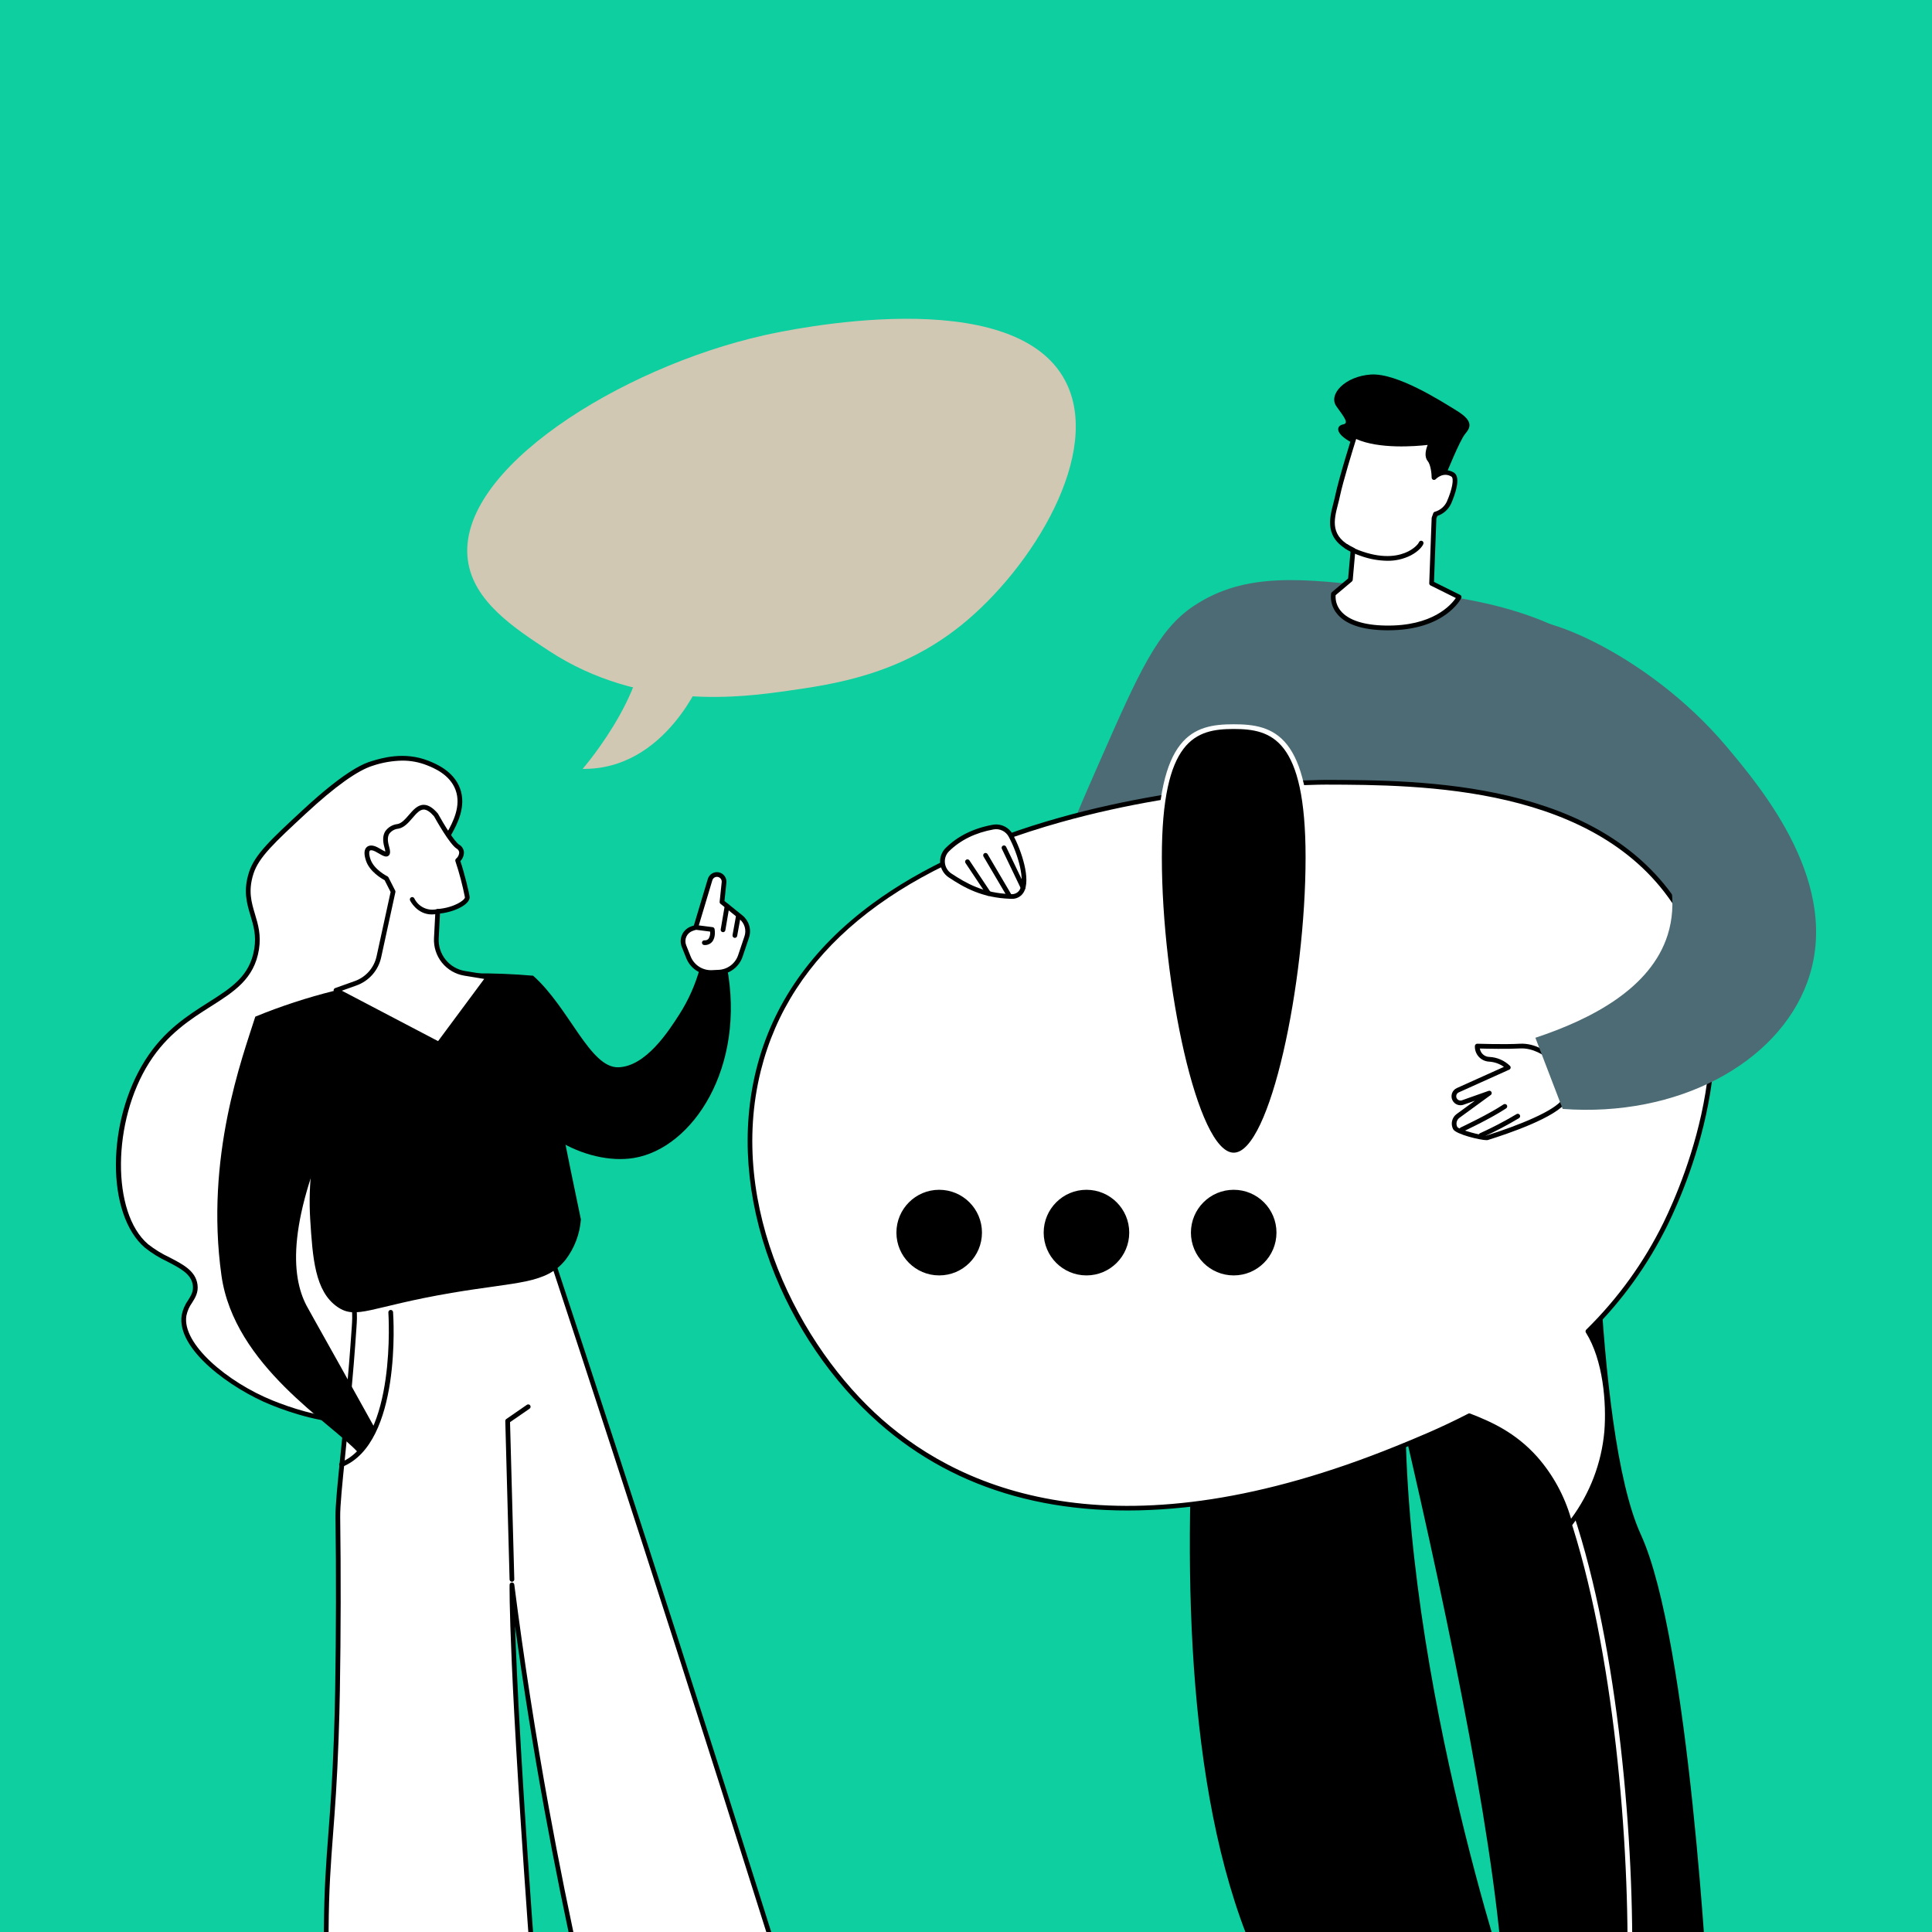
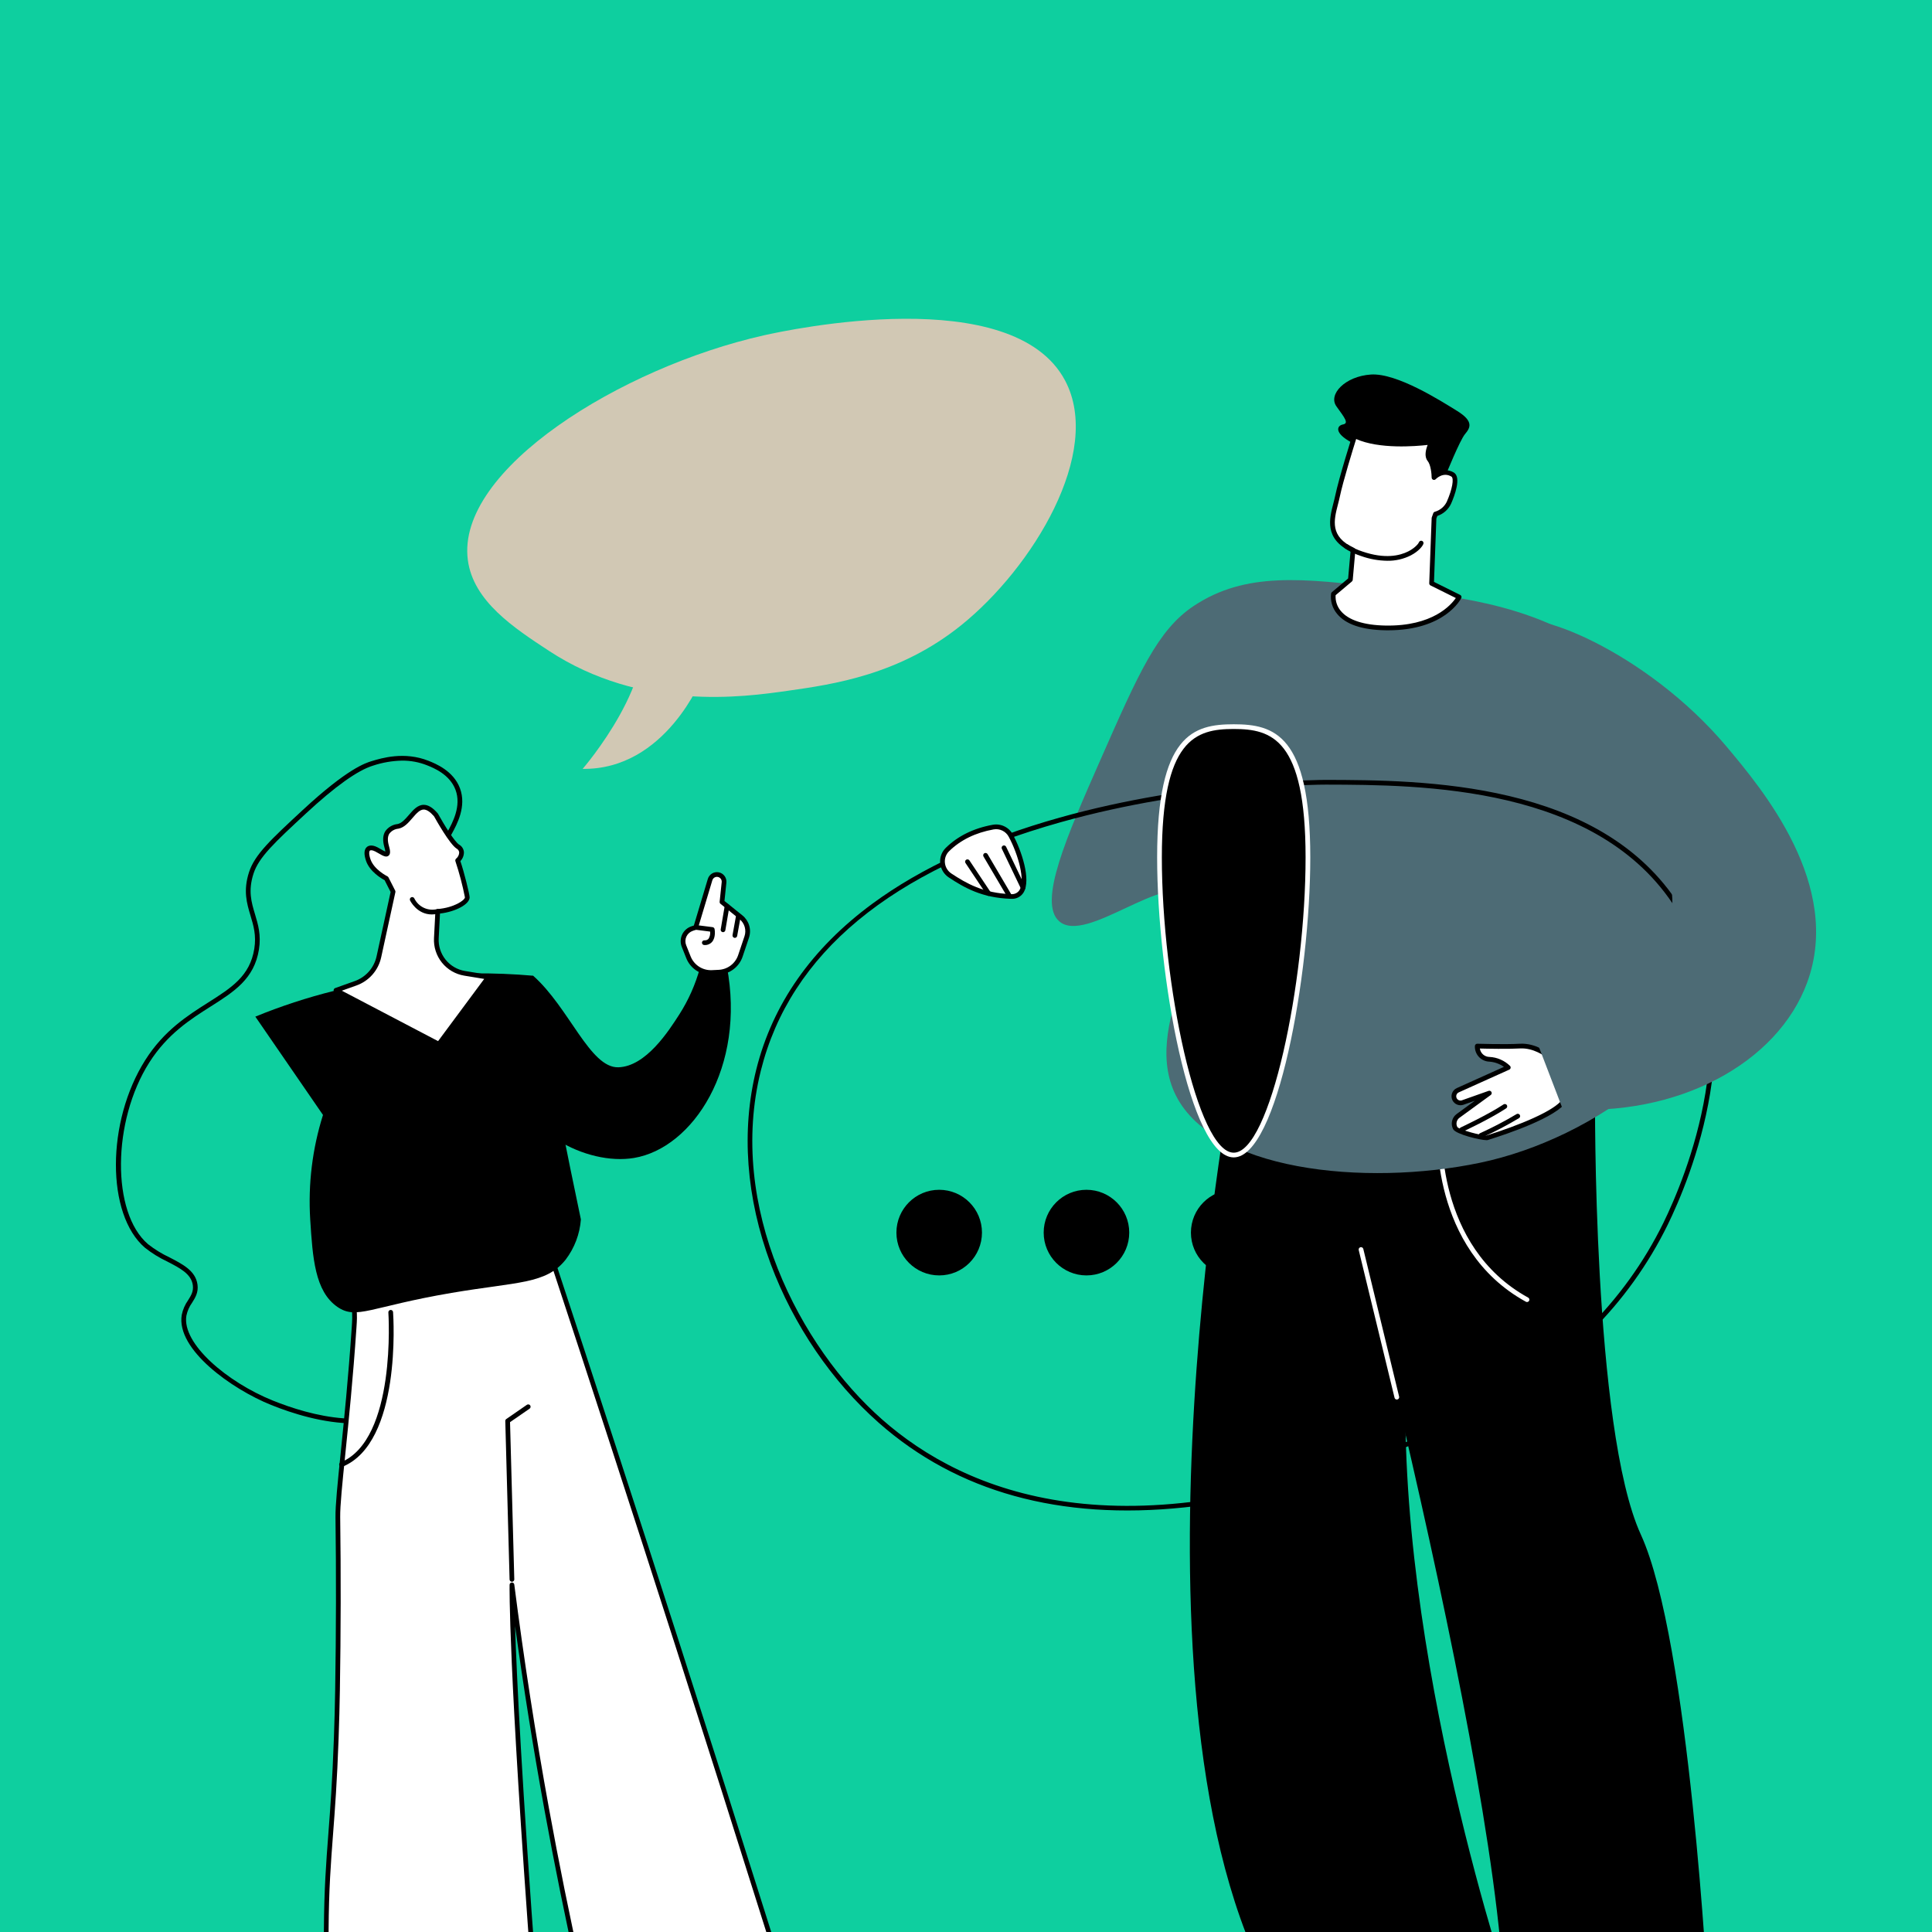
<svg xmlns="http://www.w3.org/2000/svg" width="600" height="600" viewBox="0 0 600 600" fill="none">
  <rect x="0" y="0" width="600" height="600" fill="#333333" stroke="none" />
  <g clip-path="url(#clip0_6300_14229)">
    <rect width="600" height="600" fill="#0ECF9F" />
    <g clip-path="url(#clip1_6300_14229)">
      <path d="M244.603 214.536C230.864 216.486 199.212 220.976 170.428 202.092C159.588 194.98 146.992 186.716 145.294 173.945C141.558 145.861 192.925 114.087 237.233 104.139C244.954 102.405 314.563 87.48 330.797 118.222C342.577 140.529 320.676 176.319 298.538 194.147C279.339 209.608 258.762 212.528 244.603 214.536Z" fill="#D1C8B4" />
      <path d="M218.043 210.414C218.043 210.414 206.807 239.109 180.945 238.782C180.945 238.782 205.82 210.135 198.594 190.922L218.043 210.414Z" fill="#D1C8B4" />
      <path d="M382.453 336.562C382.453 336.562 344.905 536.004 397.743 622.728L469.484 620.18C469.484 620.18 432.89 513.148 436.723 424.09C440.555 335.032 436.627 419.856 436.627 419.856L444.051 343.858L382.453 336.562Z" fill="black" />
      <path d="M406.375 324.859C406.375 324.859 464.126 538.067 467.089 619.824H530.441C530.441 619.824 524.654 509.457 509.585 476.591C494.515 443.726 495.358 340.102 495.358 340.102L406.375 324.859Z" fill="black" />
-       <path d="M506.075 614.842H506.058C505.864 614.837 505.679 614.756 505.545 614.616C505.411 614.475 505.338 614.287 505.343 614.093C506.291 572.451 501.065 511.92 487.251 470.561C473.167 428.391 468.144 351.095 468.095 350.319C468.089 350.223 468.102 350.127 468.133 350.036C468.164 349.944 468.212 349.86 468.276 349.788C468.339 349.716 468.416 349.657 468.503 349.614C468.589 349.572 468.683 349.547 468.779 349.541C468.875 349.534 468.971 349.547 469.062 349.578C469.153 349.61 469.237 349.658 469.309 349.722C469.382 349.786 469.44 349.863 469.483 349.95C469.525 350.036 469.55 350.13 469.556 350.226C469.605 351.001 474.615 428.109 488.639 470.096C502.509 511.623 507.757 572.357 506.806 614.126C506.801 614.317 506.722 614.499 506.586 614.633C506.449 614.767 506.266 614.842 506.075 614.842Z" fill="white" />
      <path d="M474.229 404.356C474.106 404.356 473.985 404.324 473.877 404.265C444.007 387.841 446.37 350.594 446.398 350.219C446.414 350.026 446.505 349.848 446.651 349.723C446.798 349.597 446.988 349.535 447.18 349.549C447.373 349.563 447.551 349.652 447.678 349.798C447.805 349.943 447.869 350.133 447.857 350.325C447.831 350.691 445.545 387.016 474.582 402.982C474.724 403.06 474.836 403.184 474.901 403.333C474.965 403.482 474.978 403.648 474.938 403.806C474.898 403.963 474.806 404.103 474.677 404.202C474.549 404.302 474.391 404.356 474.229 404.356Z" fill="white" />
      <path d="M328.942 286.114C322.248 280.276 331.26 259.805 341.813 235.834C353.612 209.029 359.512 195.627 370.734 188.175C386.827 177.488 404.597 179.584 429.856 182.564C455.81 185.625 478.435 188.294 500.24 204.938C506.501 209.717 544.554 239.99 540.708 283.053C536.932 325.34 494.47 353.813 459.671 361.098C423.998 368.567 375.651 363.748 364.656 339.101C354.444 316.21 380.562 286.052 370.734 277.952C361.769 270.565 337.301 293.404 328.942 286.114Z" fill="#4D6B75" />
      <path d="M449.075 147.356C449.075 147.356 453.361 136.733 454.97 134.814C456.578 132.894 457.794 130.894 452.589 127.662C447.383 124.429 433.773 115.779 425.744 116.313C417.716 116.846 412.372 122.509 415.049 126.209C417.726 129.909 418.945 131.462 417.053 131.823C415.162 132.184 414.229 134.48 419.803 137.45C425.378 140.421 444.96 153.582 449.075 147.356Z" fill="black" />
      <path d="M444.588 181.156L445.341 160.908C445.617 160.137 445.798 159.632 445.798 159.632C446.701 159.38 447.54 158.938 448.259 158.336C448.978 157.733 449.56 156.984 449.967 156.139C451.196 153.346 452.851 148.398 451.102 147.358C447.993 145.511 445.341 148.304 445.341 148.304C445.341 148.304 445.321 144.383 443.931 142.687C442.541 140.991 444.588 137.279 444.588 137.279C444.588 137.279 428.982 139.56 420.72 135.305C420.72 135.305 416.597 148.247 415.354 154.172C414.219 159.587 410.771 166.463 420.193 170.827L419.372 180.011L414.095 184.461C414.095 184.461 412.175 194.673 430.212 194.997C448.25 195.321 453.15 185.41 453.15 185.41L444.588 181.156Z" fill="white" />
      <path d="M431.088 195.743C430.796 195.743 430.502 195.74 430.203 195.735C422.925 195.604 417.889 193.884 415.234 190.621C414.509 189.758 413.969 188.753 413.65 187.671C413.331 186.588 413.239 185.452 413.38 184.332C413.411 184.166 413.499 184.016 413.628 183.907L418.674 179.651L419.422 171.274C411.26 167.247 412.829 161.179 414.094 156.287C414.298 155.496 414.491 154.751 414.642 154.027C415.878 148.134 419.986 135.217 420.027 135.088C420.059 134.987 420.113 134.893 420.185 134.815C420.257 134.737 420.345 134.675 420.444 134.634C420.542 134.593 420.648 134.574 420.754 134.579C420.86 134.583 420.964 134.611 421.059 134.66C429.02 138.759 444.333 136.583 444.487 136.561C444.621 136.541 444.759 136.56 444.884 136.614C445.008 136.668 445.116 136.756 445.193 136.868C445.271 136.98 445.316 137.112 445.323 137.248C445.33 137.384 445.299 137.519 445.233 137.639C444.765 138.49 443.626 141.161 444.5 142.229C445.478 143.421 445.849 145.485 445.99 146.874C446.8 146.338 447.744 146.04 448.715 146.016C449.685 145.991 450.644 146.24 451.479 146.735C453.936 148.195 451.711 154.008 450.64 156.44C450.223 157.329 449.628 158.125 448.894 158.777C448.159 159.429 447.299 159.924 446.366 160.232L446.072 161.055L445.341 180.716L453.479 184.76C453.653 184.846 453.785 184.998 453.847 185.182C453.909 185.365 453.896 185.566 453.81 185.74C453.604 186.155 448.657 195.742 431.088 195.743ZM414.788 184.843C414.669 186.617 415.243 188.367 416.391 189.724C418.734 192.578 423.52 194.15 430.229 194.27C444.958 194.554 450.68 187.827 452.114 185.717L444.267 181.817C444.141 181.755 444.035 181.657 443.963 181.536C443.891 181.415 443.856 181.275 443.861 181.134L444.613 160.887C444.616 160.812 444.63 160.738 444.656 160.667L445.114 159.39C445.155 159.276 445.224 159.173 445.315 159.092C445.405 159.011 445.514 158.954 445.633 158.926C446.425 158.697 447.16 158.306 447.792 157.776C448.424 157.246 448.938 156.59 449.301 155.849C451.005 151.98 451.633 148.529 450.732 147.993C448.155 146.461 445.967 148.717 445.875 148.814C445.775 148.92 445.645 148.993 445.502 149.025C445.36 149.056 445.211 149.044 445.076 148.991C444.94 148.937 444.823 148.844 444.741 148.723C444.659 148.603 444.614 148.46 444.613 148.314C444.607 147.294 444.371 144.38 443.369 143.157C442.236 141.774 442.816 139.569 443.371 138.178C439.518 138.613 428.283 139.522 421.168 136.335C420.252 139.25 417.117 149.354 416.074 154.327C415.916 155.085 415.719 155.846 415.51 156.653C414.239 161.572 412.924 166.657 420.504 170.169C420.64 170.232 420.754 170.336 420.83 170.466C420.905 170.597 420.939 170.748 420.925 170.898L420.104 180.082C420.087 180.274 419.995 180.452 419.847 180.577L414.788 184.843Z" fill="black" />
      <path d="M430.826 174.154C428.056 174.113 425.311 173.617 422.702 172.686C420.929 172.115 419.24 171.309 417.68 170.292C417.6 170.238 417.532 170.168 417.48 170.088C417.427 170.008 417.39 169.918 417.372 169.823C417.336 169.632 417.377 169.435 417.486 169.274C417.595 169.114 417.763 169.003 417.954 168.967C418.144 168.93 418.342 168.971 418.502 169.08C419.954 170.024 421.524 170.77 423.173 171.298C430.112 173.657 434.695 172.577 437.318 171.256C439.524 170.145 440.557 168.743 440.652 168.445C440.712 168.261 440.84 168.108 441.011 168.017C441.181 167.926 441.38 167.905 441.565 167.958C441.748 168.012 441.903 168.136 441.996 168.303C442.088 168.47 442.11 168.668 442.058 168.851C441.851 169.57 440.609 171.188 438.155 172.472C435.885 173.621 433.369 174.198 430.826 174.154Z" fill="black" />
      <path d="M433.799 434.64C433.635 434.64 433.476 434.585 433.347 434.484C433.218 434.382 433.127 434.24 433.088 434.081L421.966 388.218C421.92 388.029 421.951 387.83 422.052 387.664C422.153 387.498 422.315 387.379 422.504 387.333C422.693 387.287 422.892 387.318 423.057 387.419C423.223 387.52 423.342 387.683 423.388 387.872L434.51 433.735C434.533 433.828 434.537 433.925 434.522 434.021C434.507 434.116 434.474 434.207 434.424 434.289C434.374 434.371 434.308 434.443 434.231 434.499C434.153 434.556 434.065 434.597 433.972 434.62C433.915 434.633 433.857 434.64 433.799 434.64Z" fill="white" />
-       <path d="M517.267 380.031C520.617 373.176 545.973 321.3 521.104 281.812C496.76 243.159 441.065 243.014 411.768 242.938C404.748 242.92 257.535 244.334 235.577 332.309C225.617 372.216 244.868 416.159 273.419 441.337C330.516 491.692 414.274 457.714 433.871 449.763C439.677 447.408 447.55 444.207 456.308 439.681C462.37 442.03 469.964 445.231 476.815 452.877C481.953 458.744 485.649 465.732 487.608 473.284C491.169 468.653 497.851 458.602 498.972 444.601C499.577 437.058 499.007 422.822 493.134 413.458C503.017 403.768 511.178 392.464 517.267 380.031Z" fill="white" />
      <path d="M487.61 474.014C487.449 474.014 487.293 473.961 487.165 473.864C487.038 473.766 486.946 473.629 486.904 473.474C484.986 466.028 481.344 459.139 476.272 453.364C469.83 446.174 462.909 443.033 456.353 440.481C447.612 444.978 439.84 448.13 434.148 450.44C424.376 454.404 398.418 464.936 367.785 468.141C329.184 472.184 297.272 463.346 272.937 441.884C258.355 429.024 246.435 411.522 239.373 392.6C231.691 372.016 230.134 351.106 234.87 332.13C239.932 311.849 252.071 294.524 270.952 280.635C286.123 269.476 305.68 260.487 329.079 253.918C370.701 242.235 410.127 242.227 411.772 242.203C441.617 242.281 497.167 242.426 521.725 281.42C545.003 318.381 524.702 366.487 517.926 380.351C511.88 392.678 503.814 403.906 494.063 413.568C499.346 422.427 500.415 435.785 499.704 444.657C498.662 457.664 492.867 467.645 488.19 473.728C488.121 473.817 488.033 473.889 487.933 473.938C487.832 473.988 487.722 474.014 487.61 474.014ZM456.311 438.947C456.401 438.947 456.49 438.963 456.575 438.996C463.088 441.52 470.604 444.843 477.362 452.386C482.263 457.948 485.866 464.533 487.909 471.662C493.787 463.748 497.364 454.361 498.245 444.54C498.952 435.721 497.876 422.39 492.517 413.844C492.428 413.703 492.39 413.536 492.409 413.371C492.429 413.205 492.504 413.051 492.623 412.934C502.439 403.296 510.551 392.061 516.612 379.707L517.269 380.029L516.612 379.707C523.304 366.015 543.361 318.52 520.487 282.201C496.358 243.889 441.332 243.745 411.77 243.668C410.125 243.679 370.906 243.698 329.474 255.328C276.723 270.136 245.372 296.096 236.289 332.484C225.73 374.791 248.386 418.281 273.904 440.786C299.798 463.621 348.523 483.598 433.599 449.082C439.328 446.758 447.175 443.575 455.975 439.028C456.079 438.975 456.194 438.947 456.311 438.947Z" fill="black" />
      <path d="M291.675 396.091C299.012 396.091 304.959 390.139 304.959 382.796C304.959 375.453 299.012 369.5 291.675 369.5C284.338 369.5 278.391 375.453 278.391 382.796C278.391 390.139 284.338 396.091 291.675 396.091Z" fill="black" />
      <path d="M337.409 396.091C344.746 396.091 350.694 390.139 350.694 382.796C350.694 375.453 344.746 369.5 337.409 369.5C330.073 369.5 324.125 375.453 324.125 382.796C324.125 390.139 330.073 396.091 337.409 396.091Z" fill="black" />
      <path d="M383.136 396.091C390.473 396.091 396.42 390.139 396.42 382.796C396.42 375.453 390.473 369.5 383.136 369.5C375.799 369.5 369.852 375.453 369.852 382.796C369.852 390.139 375.799 396.091 383.136 396.091Z" fill="black" />
      <path d="M406.193 266.275C406.193 303.015 395.873 358.717 383.143 358.717C370.413 358.717 360.094 303.015 360.094 266.275C360.094 229.536 370.413 225.672 383.143 225.672C395.873 225.672 406.193 229.536 406.193 266.275Z" fill="black" />
      <path d="M383.141 359.44C369.571 359.44 359.359 302.917 359.359 266.266C359.359 228.091 370.608 224.93 383.141 224.93C395.673 224.93 406.922 228.091 406.922 266.266C406.922 302.917 396.71 359.44 383.141 359.44ZM383.141 226.394C371.38 226.394 360.823 229.443 360.823 266.266C360.823 305.462 371.857 357.975 383.141 357.975C394.424 357.975 405.459 305.462 405.459 266.266C405.459 229.443 394.902 226.394 383.141 226.394Z" fill="white" />
      <path d="M308.443 256.876C302.718 257.909 297.95 260.196 294.225 263.855C293.676 264.402 293.256 265.066 292.997 265.796C292.737 266.527 292.643 267.307 292.723 268.078C292.803 268.85 293.054 269.594 293.458 270.256C293.862 270.918 294.409 271.481 295.058 271.904C300.048 275.198 305.346 278.131 313.891 278.42C321.097 278.663 317.396 266.045 313.922 259.544C313.407 258.578 312.599 257.799 311.615 257.32C310.631 256.841 309.52 256.685 308.443 256.876Z" fill="white" />
      <path d="M314.091 279.14C314.018 279.14 313.943 279.139 313.867 279.136C304.962 278.836 299.494 275.693 294.657 272.501C293.909 272.01 293.281 271.357 292.82 270.591C292.358 269.825 292.075 268.965 291.99 268.074C291.903 267.203 292.013 266.323 292.311 265.499C292.609 264.676 293.089 263.93 293.714 263.317C297.473 259.624 302.385 257.21 308.314 256.14H308.314C309.544 255.919 310.813 256.094 311.937 256.641C313.062 257.188 313.983 258.078 314.569 259.184C317.159 264.03 320.34 273.211 317.851 277.213C317.455 277.842 316.897 278.353 316.235 278.692C315.574 279.031 314.833 279.186 314.091 279.14ZM308.574 257.582C302.939 258.598 298.285 260.879 294.739 264.362C294.27 264.822 293.91 265.382 293.687 266C293.463 266.618 293.381 267.279 293.446 267.933C293.51 268.606 293.725 269.256 294.074 269.835C294.423 270.414 294.897 270.907 295.462 271.278C300.125 274.356 305.392 277.385 313.917 277.673C314.436 277.741 314.964 277.661 315.44 277.443C315.916 277.225 316.321 276.877 316.609 276.439C318.443 273.49 316.308 265.544 313.279 259.874C312.839 259.042 312.146 258.371 311.3 257.959C310.454 257.546 309.499 257.414 308.574 257.582H308.574Z" fill="black" />
      <path d="M307.063 278.249C306.942 278.249 306.824 278.219 306.717 278.163C306.611 278.106 306.52 278.024 306.454 277.924L299.843 268.016C299.79 267.936 299.752 267.846 299.733 267.752C299.714 267.657 299.714 267.56 299.733 267.466C299.751 267.371 299.788 267.281 299.842 267.201C299.895 267.121 299.964 267.052 300.044 266.998C300.124 266.945 300.214 266.908 300.308 266.889C300.403 266.87 300.5 266.87 300.594 266.889C300.689 266.908 300.779 266.946 300.858 266.999C300.938 267.053 301.007 267.122 301.06 267.202L307.67 277.11C307.744 277.22 307.786 277.348 307.793 277.481C307.799 277.613 307.77 277.745 307.708 277.862C307.645 277.979 307.552 278.076 307.439 278.145C307.325 278.213 307.195 278.249 307.063 278.249Z" fill="black" />
      <path d="M313.503 278.979C313.376 278.979 313.25 278.946 313.14 278.882C313.029 278.819 312.937 278.728 312.872 278.618L305.437 265.995C305.339 265.828 305.311 265.628 305.359 265.44C305.408 265.252 305.529 265.091 305.696 264.992C305.863 264.893 306.063 264.865 306.251 264.914C306.439 264.962 306.599 265.084 306.698 265.251L314.133 277.874C314.198 277.986 314.233 278.112 314.234 278.241C314.235 278.37 314.202 278.497 314.138 278.609C314.074 278.721 313.982 278.814 313.87 278.879C313.759 278.944 313.632 278.978 313.503 278.979Z" fill="black" />
      <path d="M317.732 276.411C317.594 276.411 317.458 276.372 317.342 276.299C317.225 276.225 317.131 276.12 317.072 275.995L311.134 263.602C311.05 263.427 311.04 263.226 311.104 263.043C311.169 262.86 311.303 262.711 311.478 262.627C311.652 262.543 311.853 262.532 312.036 262.596C312.219 262.66 312.369 262.794 312.453 262.969L318.391 275.362C318.432 275.449 318.456 275.543 318.462 275.639C318.467 275.735 318.453 275.831 318.421 275.922C318.389 276.012 318.34 276.096 318.276 276.167C318.212 276.239 318.134 276.297 318.047 276.339C317.949 276.386 317.841 276.411 317.732 276.411Z" fill="black" />
      <path d="M480.551 327.715C480.551 327.715 476.713 324.606 472.038 324.876C467.363 325.146 458.772 324.876 458.772 324.876C458.772 324.876 458.72 328.717 462.532 328.972C464.736 329.083 466.826 329.989 468.415 331.522L452.728 338.584C452.474 338.698 452.245 338.863 452.057 339.069C451.868 339.275 451.723 339.516 451.631 339.78C451.539 340.043 451.501 340.323 451.52 340.601C451.54 340.88 451.615 341.151 451.742 341.4C451.969 341.843 452.349 342.188 452.812 342.372C453.274 342.556 453.787 342.566 454.256 342.4L462.532 339.472L452.825 346.548C452.249 346.967 451.843 347.58 451.679 348.274C451.515 348.968 451.605 349.698 451.933 350.331C452.629 351.677 461.109 353.576 461.821 353.354C466.364 351.94 482.724 346.575 485.871 341.74C489.534 336.113 480.551 327.715 480.551 327.715Z" fill="white" />
      <path d="M461.678 354.087C459.713 354.087 452.108 352.266 451.28 350.666C450.868 349.878 450.754 348.968 450.958 348.103C451.162 347.237 451.671 346.474 452.392 345.954L458.044 341.834L454.498 343.089C453.862 343.312 453.166 343.298 452.54 343.048C451.914 342.799 451.398 342.332 451.089 341.733C450.916 341.396 450.814 341.028 450.788 340.65C450.762 340.273 450.813 339.894 450.938 339.536C451.063 339.179 451.259 338.851 451.515 338.572C451.771 338.294 452.08 338.07 452.425 337.914L467.058 331.328C465.714 330.369 464.128 329.805 462.481 329.701C461.251 329.649 460.092 329.11 459.259 328.203C458.426 327.296 457.987 326.095 458.038 324.864C458.04 324.767 458.06 324.671 458.099 324.582C458.138 324.493 458.194 324.412 458.264 324.345C458.333 324.276 458.416 324.222 458.507 324.187C458.598 324.152 458.695 324.137 458.793 324.142C458.878 324.144 467.404 324.408 471.993 324.143C476.891 323.858 480.843 327.01 481.009 327.144C481.022 327.155 481.035 327.167 481.048 327.179C481.433 327.538 490.434 336.066 486.482 342.138C483.31 347.012 468.329 352.093 462.036 354.052C461.919 354.08 461.798 354.092 461.678 354.087ZM462.529 338.739C462.684 338.739 462.834 338.788 462.959 338.879C463.084 338.969 463.177 339.097 463.225 339.244C463.273 339.391 463.273 339.55 463.226 339.697C463.178 339.844 463.085 339.972 462.96 340.063L453.254 347.138C452.817 347.453 452.508 347.915 452.384 348.44C452.261 348.964 452.33 349.515 452.58 349.993C453.223 350.885 460.342 352.753 461.647 352.639C471.512 349.566 482.881 344.988 485.256 341.339C488.461 336.415 480.534 328.712 480.069 328.268C479.774 328.038 476.239 325.372 472.078 325.605C468.28 325.825 461.859 325.689 459.58 325.629C459.685 326.351 460.046 327.011 460.596 327.49C461.146 327.969 461.849 328.235 462.578 328.239C464.973 328.36 467.241 329.353 468.955 331.03C469.032 331.116 469.088 331.219 469.118 331.33C469.148 331.441 469.152 331.558 469.128 331.671C469.104 331.784 469.054 331.89 468.982 331.98C468.91 332.07 468.817 332.141 468.712 332.189L453.026 339.25C452.862 339.324 452.715 339.43 452.593 339.563C452.472 339.695 452.378 339.851 452.319 340.021C452.26 340.19 452.235 340.37 452.248 340.55C452.26 340.729 452.309 340.904 452.391 341.064C452.538 341.349 452.783 341.571 453.08 341.689C453.378 341.808 453.708 341.814 454.01 341.709L462.286 338.781C462.364 338.753 462.446 338.739 462.529 338.739ZM461.673 352.636L461.673 352.637L461.673 352.636Z" fill="black" />
      <path d="M453.951 351.535C453.784 351.535 453.623 351.479 453.493 351.374C453.363 351.27 453.272 351.125 453.236 350.962C453.2 350.799 453.22 350.629 453.294 350.479C453.368 350.33 453.49 350.21 453.641 350.139C453.727 350.099 462.239 346.114 466.947 342.981C467.109 342.874 467.306 342.835 467.496 342.874C467.686 342.913 467.853 343.025 467.96 343.186C468.068 343.348 468.106 343.545 468.068 343.735C468.03 343.926 467.919 344.093 467.758 344.201C462.957 347.395 454.613 351.302 454.26 351.467C454.163 351.512 454.058 351.535 453.951 351.535Z" fill="black" />
      <path d="M459.935 353.329C459.768 353.329 459.606 353.272 459.476 353.167C459.345 353.061 459.255 352.915 459.22 352.751C459.184 352.588 459.206 352.417 459.281 352.267C459.356 352.118 459.481 351.998 459.633 351.929C463.519 350.17 467.303 348.193 470.967 346.008C471.048 345.956 471.138 345.92 471.232 345.903C471.327 345.885 471.424 345.887 471.518 345.907C471.612 345.927 471.701 345.966 471.78 346.02C471.859 346.075 471.926 346.145 471.978 346.226C472.031 346.306 472.066 346.397 472.083 346.491C472.101 346.586 472.099 346.683 472.079 346.777C472.059 346.871 472.02 346.96 471.966 347.039C471.911 347.118 471.841 347.186 471.761 347.238C468.039 349.467 464.191 351.479 460.237 353.264C460.142 353.307 460.039 353.329 459.935 353.329Z" fill="black" />
      <path d="M468.991 193.905C461.47 203.275 530.158 251.504 517.919 290.314C512.677 306.938 494.264 316.514 476.827 322.287C479.651 329.652 482.476 337.018 485.3 344.384C520.974 347.055 552.032 330.232 561.241 305.106C572.314 274.892 547.26 245.039 536.296 231.975C511.367 202.271 474.076 187.57 468.991 193.905Z" fill="#4D6B75" />
-       <path d="M135.086 387.319C135.645 388.907 145.954 419.394 130.171 434.241C115.414 448.122 89.275 437.585 84.453 435.641C71.113 430.263 55.538 418.184 57.157 408.476C57.831 404.437 61.126 402.942 60.604 399.05C59.784 392.94 51.006 391.673 45.48 386.941C33.507 376.684 34.139 347.864 45.733 329.598C57.981 310.3 77.049 311.317 79.69 294.76C81.209 285.238 74.758 281.269 78.018 271.12C79.724 265.808 84.651 261.24 94.505 252.103C108.016 239.577 113.67 237.674 115.629 237.078C118.953 236.067 125.683 234.122 132.817 236.967C134.96 237.822 140.229 239.924 142.143 245.04C144.152 250.408 141.218 255.755 139.623 258.662C136.052 265.17 131.505 266.924 128.946 269.978C117.477 283.667 139.093 303.041 133.951 333.964C131.4 349.308 124.207 355.787 127.524 370.291C129.343 378.244 132.065 378.742 135.086 387.319Z" fill="white" />
      <path d="M110.073 442.057C100.492 442.057 90.776 438.972 84.186 436.316C71.939 431.379 54.653 419.077 56.442 408.351C56.774 406.708 57.448 405.154 58.419 403.789C59.343 402.32 60.141 401.051 59.885 399.143C59.415 395.641 55.959 393.856 51.956 391.788C49.484 390.628 47.153 389.187 45.011 387.492C32.951 377.163 33.005 348.289 45.121 329.201C50.944 320.028 58.225 315.413 64.649 311.341C71.897 306.747 77.621 303.119 78.974 294.64C79.638 290.478 78.739 287.488 77.788 284.322C76.653 280.548 75.48 276.645 77.328 270.892C79.092 265.398 84.078 260.774 94.013 251.564C107.941 238.65 113.572 236.936 115.423 236.373C118.462 235.449 125.578 233.285 133.094 236.283C135.204 237.124 140.807 239.359 142.835 244.779C144.961 250.46 141.91 256.022 140.271 259.01C138.366 262.389 135.762 265.322 132.633 267.611C131.504 268.453 130.459 269.402 129.513 270.445C123.961 277.071 126.587 285.291 129.912 295.698C133.179 305.924 137.245 318.649 134.68 334.08C133.794 338.96 132.462 343.748 130.7 348.384C128.283 355.241 126.195 361.164 128.244 370.124C128.907 373.194 130.119 376.118 131.822 378.757C133.441 381.376 134.769 384.164 135.782 387.072V387.071C136.246 388.387 146.947 419.466 130.678 434.77C124.925 440.182 117.539 442.056 110.073 442.057ZM124.907 236.219C121.826 236.277 118.772 236.801 115.848 237.774C111.097 239.22 104.086 244.221 95.008 252.636C85.26 261.675 80.368 266.211 78.721 271.339C77.013 276.659 78.07 280.176 79.189 283.901C80.146 287.085 81.136 290.377 80.419 294.871C78.962 304.003 72.692 307.977 65.432 312.578C59.138 316.568 52.003 321.09 46.356 329.986C34.802 348.19 34.603 376.65 45.962 386.38C48.021 387.998 50.257 389.376 52.628 390.487C56.812 392.649 60.764 394.69 61.335 398.948C61.662 401.382 60.643 403.003 59.657 404.569C58.792 405.772 58.189 407.142 57.885 408.592C56.432 417.303 70.594 429.257 84.733 434.957C96.134 439.553 117.133 445.502 129.676 433.703C145.258 419.045 134.853 388.837 134.402 387.559V387.558C133.419 384.741 132.132 382.039 130.562 379.502C128.785 376.732 127.517 373.666 126.817 370.45C124.674 361.076 126.827 354.969 129.32 347.896C131.058 343.342 132.369 338.637 133.236 333.84C135.744 318.758 131.738 306.219 128.519 296.144C125.056 285.308 122.322 276.748 128.392 269.504C129.399 268.387 130.512 267.371 131.716 266.47C134.059 264.585 136.714 262.449 138.988 258.306C140.514 255.523 143.355 250.345 141.465 245.293C139.664 240.48 134.681 238.492 132.553 237.643C130.118 236.685 127.523 236.202 124.907 236.219Z" fill="black" />
      <path d="M217.372 300.622C215.975 305.731 213.811 310.598 210.956 315.058C207.646 320.214 200.594 331.199 192.045 331.457C183.228 331.724 176.784 312.947 165.567 303.015C164.123 304.345 155.784 317.248 158.18 332.992C160.95 351.207 182.215 362.06 196.888 359.615C215.179 356.567 231.724 331.43 225.717 300.062L217.372 300.622Z" fill="black" />
-       <path d="M183.569 604.077L179.266 613.498C179.543 614.467 180.056 615.352 180.759 616.074C185.329 621.299 197.704 617.133 200.658 616.139C211.533 612.478 212.91 607.959 222.696 604.498C228.052 602.633 233.712 601.794 239.378 602.024C238.72 600.585 237.783 599.291 236.622 598.215C234.51 596.309 230.929 594.399 225.055 594.383C213.307 594.351 183.569 604.077 183.569 604.077Z" fill="black" />
+       <path d="M183.569 604.077L179.266 613.498C179.543 614.467 180.056 615.352 180.759 616.074C185.329 621.299 197.704 617.133 200.658 616.139C211.533 612.478 212.91 607.959 222.696 604.498C238.72 600.585 237.783 599.291 236.622 598.215C234.51 596.309 230.929 594.399 225.055 594.383C213.307 594.351 183.569 604.077 183.569 604.077Z" fill="black" />
      <path d="M220.756 648.039C220.756 648.039 240.716 655.731 240.698 642.616C240.697 642.189 224.295 589.125 224.295 589.125L200.797 601.866L220.756 648.039Z" fill="white" />
      <path d="M231.902 651.012C226.532 651.012 220.84 648.852 220.498 648.721C220.408 648.685 220.325 648.633 220.255 648.565C220.185 648.498 220.128 648.417 220.09 648.328L200.131 602.155C200.058 601.987 200.051 601.798 200.111 601.625C200.17 601.452 200.293 601.308 200.454 601.22L223.952 588.479C224.047 588.427 224.152 588.398 224.26 588.392C224.368 588.386 224.476 588.404 224.576 588.445C224.677 588.486 224.766 588.548 224.84 588.628C224.913 588.708 224.967 588.803 224.999 588.906C241.434 642.075 241.434 642.466 241.435 642.612C241.439 645.691 240.401 647.967 238.35 649.378C236.411 650.554 234.165 651.122 231.902 651.012ZM221.308 647.458C223.099 648.098 232.881 651.366 237.522 648.171C239.157 647.045 239.959 645.252 239.971 642.692C239.502 640.868 229.421 608.17 223.865 590.192L201.74 602.189L221.308 647.458Z" fill="black" />
      <path d="M115.268 618.063C110.898 617.093 102.519 615.233 100.666 609.495C99.262 605.147 102.266 600.623 102.95 599.594C111.4 586.871 139.392 583.274 155.239 595.731C163.6 602.304 169.261 613.88 166.304 617.576C164.507 619.822 160.716 617.672 151.45 616.856C134.152 615.333 129.73 621.273 115.268 618.063Z" fill="black" />
      <path d="M117.695 594.383C116.998 594.826 126.036 650.052 126.036 650.052L144.087 652.258L143.292 599.05L117.695 594.383Z" fill="white" />
-       <path d="M144.086 652.988C144.056 652.988 144.027 652.986 143.997 652.982L125.946 650.777C125.789 650.758 125.642 650.688 125.528 650.579C125.414 650.469 125.338 650.325 125.313 650.169C125.29 650.03 123.028 636.201 120.88 622.495C116.461 594.297 116.724 594.129 117.301 593.763C117.456 593.663 117.643 593.627 117.824 593.661L143.422 598.328C143.589 598.359 143.74 598.446 143.849 598.575C143.959 598.705 144.02 598.868 144.023 599.038L144.818 652.245C144.819 652.342 144.801 652.438 144.765 652.528C144.729 652.619 144.675 652.701 144.607 652.77C144.539 652.839 144.458 652.894 144.368 652.931C144.279 652.969 144.183 652.988 144.086 652.988ZM126.668 649.39L143.342 651.427L142.569 599.661L118.411 595.256C118.812 600.369 123.414 629.49 126.668 649.39Z" fill="black" />
      <path d="M239.378 602.025C229.827 571.654 220.186 541.305 210.454 510.979C197.338 470.106 184.062 429.292 170.626 388.535C149.761 390.988 103.166 375.118 108.031 395.893C110.443 406.195 110.218 408.471 109.96 412.305C107.945 442.256 104.814 463.669 104.914 471.16C105.003 477.801 105.261 497.753 104.815 525.034C104.742 529.488 104.619 534.24 104.416 539.967C103.396 568.793 101.469 575.824 101.314 599.302C101.293 602.602 101.308 605.798 101.348 608.906C113.105 606.491 125.238 606.575 136.96 609.152C147.134 611.455 148.283 613.796 157.442 615.036C160.258 615.423 163.101 615.585 165.943 615.522C158.429 515.194 158.985 492.186 158.985 492.186C161.84 514.47 165.39 537.727 169.78 561.844C173.005 579.555 176.471 596.67 180.178 613.189C191.018 609.979 200.522 604.353 213.463 601.96C222.035 600.419 230.814 600.441 239.378 602.025Z" fill="white" />
      <path d="M164.711 616.262C162.249 616.26 159.789 616.09 157.349 615.755C153.656 615.289 150.043 614.327 146.607 612.896C143.426 611.623 140.148 610.608 136.804 609.86C125.181 607.307 113.151 607.225 101.494 609.618C101.389 609.639 101.28 609.636 101.176 609.61C101.072 609.584 100.975 609.535 100.892 609.468C100.809 609.4 100.741 609.315 100.695 609.218C100.648 609.122 100.623 609.016 100.622 608.909C100.579 605.566 100.568 602.419 100.588 599.291C100.672 586.566 101.274 578.669 101.972 569.525C102.558 561.851 103.222 553.154 103.69 539.935C103.886 534.411 104.012 529.67 104.088 525.016C104.388 506.691 104.421 488.572 104.188 471.164C104.14 467.548 104.829 460.791 105.782 451.439C106.852 440.951 108.182 427.9 109.236 412.249L109.253 411.995C109.496 408.397 109.657 406.019 107.324 396.054C106.534 392.683 107.011 389.998 108.739 388.073C113.815 382.418 128.545 384.246 144.138 386.183C153.745 387.375 163.679 388.607 170.546 387.802C170.714 387.78 170.884 387.818 171.026 387.909C171.169 388 171.275 388.138 171.326 388.299C184.701 428.872 198.102 470.07 211.156 510.749C220.845 540.939 230.576 571.573 240.081 601.799C240.118 601.919 240.124 602.046 240.098 602.169C240.073 602.292 240.015 602.406 239.933 602.501C239.85 602.596 239.744 602.667 239.626 602.709C239.507 602.751 239.38 602.761 239.256 602.74C230.777 601.186 222.089 601.164 213.601 602.674C205.782 604.12 199.192 606.771 192.819 609.336C188.62 611.026 184.654 612.622 180.391 613.884C180.295 613.913 180.194 613.921 180.094 613.909C179.995 613.897 179.899 613.864 179.812 613.813C179.726 613.762 179.651 613.694 179.592 613.613C179.533 613.532 179.491 613.439 179.47 613.341C175.655 596.224 172.155 578.94 169.066 561.969C165.638 543.143 162.584 524.035 159.957 504.998C160.468 520.712 162.022 553.301 166.677 615.46C166.685 615.559 166.672 615.659 166.64 615.753C166.608 615.847 166.557 615.933 166.49 616.007C166.423 616.081 166.343 616.14 166.252 616.181C166.162 616.223 166.064 616.245 165.965 616.248C165.547 616.257 165.129 616.262 164.711 616.262ZM118.91 606.421C125.038 606.411 131.148 607.086 137.127 608.432C140.539 609.194 143.884 610.23 147.13 611.528C150.461 612.917 153.965 613.85 157.545 614.303C160.069 614.646 162.613 614.81 165.16 614.796C157.791 516.234 158.253 492.392 158.258 492.161C158.263 491.977 158.337 491.801 158.465 491.669C158.594 491.536 158.768 491.457 158.952 491.448C159.136 491.441 159.315 491.502 159.456 491.62C159.597 491.738 159.69 491.904 159.715 492.086C162.688 515.283 166.318 538.707 170.505 561.706C173.545 578.404 176.983 595.406 180.727 612.253C184.644 611.047 188.356 609.554 192.273 607.978C198.713 605.386 205.372 602.706 213.336 601.234C221.597 599.756 230.05 599.71 238.326 601.098C228.937 571.245 219.329 541.005 209.763 511.196C196.77 470.71 183.434 429.707 170.122 389.32C163.116 390.017 153.381 388.805 143.958 387.636C129.423 385.833 114.393 383.967 109.828 389.052C108.418 390.622 108.065 392.803 108.748 395.72C111.132 405.899 110.965 408.363 110.713 412.094L110.696 412.347C109.641 428.023 108.308 441.089 107.238 451.588C106.289 460.891 105.604 467.613 105.651 471.144C105.885 488.567 105.851 506.7 105.551 525.04C105.475 529.704 105.348 534.453 105.152 539.986C104.683 553.235 104.018 561.949 103.431 569.637C102.735 578.754 102.134 586.627 102.051 599.301C102.033 602.145 102.04 605.005 102.074 608.016C107.625 606.966 113.261 606.432 118.91 606.421Z" fill="black" />
      <path d="M158.987 491.23C158.796 491.23 158.613 491.156 158.477 491.023C158.34 490.89 158.261 490.709 158.256 490.518L156.922 441.31C156.919 441.188 156.946 441.067 157.001 440.958C157.056 440.849 157.138 440.756 157.238 440.687L163.633 436.271C163.712 436.216 163.801 436.178 163.895 436.157C163.989 436.137 164.086 436.135 164.181 436.153C164.275 436.17 164.366 436.206 164.447 436.258C164.527 436.31 164.597 436.378 164.652 436.457C164.706 436.536 164.745 436.626 164.765 436.72C164.785 436.814 164.786 436.911 164.769 437.006C164.751 437.101 164.715 437.191 164.663 437.272C164.611 437.353 164.543 437.422 164.463 437.477L158.396 441.666L159.719 490.478C159.724 490.672 159.652 490.86 159.519 491.002C159.385 491.143 159.201 491.225 159.007 491.23H158.987Z" fill="black" />
      <path d="M104.779 405.865C110.722 409.971 115.053 405.796 140.238 401.52C160.861 398.017 169.542 398.85 175.655 391.213C178.414 387.592 180.062 383.246 180.4 378.705C178.188 368.195 176.017 357.572 173.887 346.838C170.959 332.069 168.185 317.463 165.565 303.02C153.393 301.953 141.147 302.054 128.994 303.322C111.919 305.045 95.181 309.221 79.297 315.723C86.301 325.903 93.305 336.082 100.308 346.262C97.002 356.742 95.657 367.742 96.339 378.711C97.1 390.586 97.769 401.022 104.779 405.865Z" fill="black" />
-       <path d="M104.954 344.66C96.399 335.013 87.845 325.366 79.291 315.719C75.284 328.401 63.631 359.327 68.771 396.083C72.703 424.197 103.029 441.968 111.222 451.105C113.256 448.767 114.972 446.169 116.327 443.381C113.936 439.067 110.35 432.607 105.969 424.753C97.581 409.715 95.917 406.851 95.209 405.5C90.356 396.242 88.993 379.138 104.954 344.66Z" fill="black" />
      <path d="M216.075 288.008L220.526 273.169C220.676 272.67 220.996 272.24 221.431 271.953C221.865 271.666 222.387 271.541 222.904 271.6C223.485 271.666 224.017 271.96 224.384 272.417C224.75 272.874 224.922 273.457 224.861 274.04L224.222 280.126L230.124 284.869C231.011 285.582 231.658 286.55 231.978 287.643C232.297 288.735 232.274 289.9 231.911 290.979L229.946 296.827C229.465 298.257 228.564 299.508 227.361 300.418C226.159 301.328 224.71 301.853 223.204 301.925L221.13 302.024C219.573 302.099 218.03 301.685 216.719 300.841C215.407 299.996 214.392 298.763 213.814 297.314L212.417 293.81C212.21 293.289 212.111 292.732 212.127 292.173C212.142 291.613 212.272 291.062 212.508 290.554C212.744 290.047 213.081 289.592 213.498 289.22C213.916 288.847 214.405 288.563 214.936 288.387L216.075 288.008Z" fill="white" />
      <path d="M220.767 302.762C219.123 302.762 217.517 302.268 216.156 301.344C214.795 300.421 213.741 299.111 213.132 297.582L211.735 294.078C211.491 293.466 211.374 292.809 211.392 292.15C211.411 291.49 211.564 290.841 211.841 290.243C212.119 289.645 212.517 289.11 213.009 288.67C213.5 288.231 214.077 287.897 214.703 287.689L215.481 287.431L219.823 272.956C220.034 272.252 220.501 271.651 221.131 271.273C221.761 270.894 222.51 270.765 223.231 270.909C223.952 271.054 224.592 271.463 225.028 272.056C225.463 272.648 225.662 273.382 225.585 274.114L224.988 279.803L230.579 284.296C231.58 285.105 232.311 286.2 232.672 287.436C233.034 288.672 233.009 289.989 232.602 291.21L230.636 297.058C230.115 298.631 229.128 300.009 227.806 301.008C226.485 302.008 224.891 302.582 223.236 302.654L221.162 302.753C221.03 302.76 220.898 302.762 220.767 302.762ZM222.648 272.316C222.329 272.316 222.017 272.419 221.761 272.61C221.504 272.801 221.316 273.07 221.224 273.377L216.773 288.216C216.739 288.329 216.679 288.432 216.597 288.516C216.515 288.601 216.414 288.664 216.303 288.701L215.164 289.079C214.727 289.225 214.325 289.458 213.982 289.764C213.639 290.07 213.362 290.444 213.168 290.861C212.974 291.278 212.868 291.731 212.855 292.191C212.842 292.651 212.924 293.109 213.094 293.536L214.491 297.04C215.015 298.346 215.932 299.457 217.115 300.219C218.298 300.98 219.688 301.354 221.093 301.29L223.166 301.191C224.527 301.132 225.837 300.66 226.923 299.838C228.009 299.017 228.821 297.884 229.25 296.591L231.215 290.743C231.528 289.806 231.546 288.795 231.269 287.847C230.992 286.899 230.431 286.058 229.663 285.437L223.761 280.694C223.666 280.618 223.591 280.518 223.544 280.405C223.497 280.292 223.479 280.169 223.492 280.047L224.13 273.961C224.152 273.753 224.131 273.543 224.066 273.344C224.002 273.146 223.896 272.963 223.756 272.807C223.616 272.652 223.446 272.528 223.255 272.443C223.064 272.359 222.857 272.315 222.648 272.316Z" fill="black" />
      <path d="M216.078 288.008L221.205 288.663C221.205 288.663 221.964 292.842 218.734 292.761L216.078 288.008Z" fill="white" />
      <path d="M218.819 293.492C218.783 293.492 218.747 293.492 218.711 293.491C218.519 293.486 218.336 293.406 218.202 293.267C218.069 293.128 217.995 292.942 217.998 292.75C218 292.557 218.078 292.373 218.215 292.238C218.352 292.103 218.536 292.027 218.729 292.026C218.76 292.026 218.791 292.027 218.822 292.028C219.047 292.046 219.272 292.012 219.482 291.93C219.692 291.848 219.881 291.72 220.035 291.554C220.455 290.888 220.633 290.096 220.537 289.313L215.981 288.732C215.789 288.707 215.614 288.607 215.496 288.453C215.378 288.3 215.325 288.106 215.35 287.913C215.374 287.721 215.474 287.546 215.627 287.427C215.78 287.308 215.974 287.255 216.166 287.279L221.293 287.933C221.448 287.953 221.591 288.022 221.704 288.129C221.817 288.236 221.893 288.376 221.921 288.529C221.968 288.789 222.346 291.105 221.146 292.507C220.857 292.835 220.497 293.094 220.094 293.264C219.691 293.435 219.256 293.513 218.819 293.492Z" fill="black" />
      <path d="M225.799 281.406L224.547 288.766L225.799 281.406Z" fill="white" />
      <path d="M224.545 289.497C224.438 289.497 224.333 289.473 224.237 289.428C224.14 289.383 224.054 289.318 223.986 289.237C223.917 289.155 223.867 289.06 223.839 288.957C223.81 288.854 223.805 288.747 223.823 288.642L225.075 281.281C225.108 281.09 225.215 280.919 225.373 280.807C225.531 280.694 225.728 280.65 225.919 280.682C226.11 280.715 226.281 280.822 226.393 280.981C226.505 281.139 226.55 281.336 226.518 281.527L225.265 288.888C225.236 289.058 225.148 289.212 225.016 289.324C224.884 289.435 224.717 289.496 224.545 289.497Z" fill="black" />
      <path d="M229.266 284.688L228.211 290.534L229.266 284.688Z" fill="white" />
      <path d="M228.217 291.264C228.173 291.264 228.129 291.26 228.086 291.253C227.895 291.218 227.726 291.109 227.615 290.949C227.504 290.79 227.462 290.593 227.496 290.402L228.551 284.555C228.568 284.461 228.603 284.37 228.655 284.289C228.707 284.208 228.775 284.139 228.854 284.084C228.933 284.029 229.021 283.99 229.115 283.97C229.209 283.949 229.306 283.948 229.401 283.965C229.495 283.982 229.586 284.017 229.666 284.069C229.747 284.121 229.817 284.189 229.872 284.268C229.927 284.347 229.965 284.436 229.986 284.53C230.006 284.624 230.008 284.721 229.991 284.816L228.936 290.662C228.906 290.831 228.817 290.983 228.685 291.093C228.554 291.203 228.388 291.264 228.217 291.264Z" fill="black" />
      <path d="M175.326 350.637C175.16 350.637 175 350.581 174.87 350.477C174.741 350.374 174.65 350.229 174.613 350.068L168.768 324.285C168.747 324.191 168.744 324.094 168.76 324C168.777 323.905 168.811 323.814 168.862 323.733C168.914 323.651 168.98 323.581 169.059 323.525C169.137 323.47 169.226 323.43 169.319 323.409C169.413 323.388 169.51 323.385 169.605 323.401C169.7 323.417 169.79 323.452 169.871 323.503C169.953 323.554 170.023 323.621 170.079 323.7C170.134 323.778 170.174 323.867 170.195 323.961L176.04 349.743C176.083 349.932 176.049 350.131 175.946 350.295C175.842 350.46 175.678 350.576 175.489 350.62C175.435 350.631 175.381 350.637 175.326 350.637Z" fill="black" />
      <path d="M106.06 455.574C105.89 455.574 105.726 455.515 105.595 455.407C105.464 455.299 105.374 455.149 105.342 454.982C105.309 454.815 105.335 454.642 105.416 454.493C105.497 454.343 105.627 454.227 105.784 454.163C123.19 447.086 120.638 407.991 120.61 407.597C120.603 407.501 120.615 407.404 120.646 407.313C120.676 407.222 120.724 407.138 120.787 407.065C120.85 406.993 120.927 406.933 121.013 406.89C121.099 406.847 121.193 406.822 121.288 406.815C121.384 406.807 121.481 406.818 121.573 406.848C121.665 406.878 121.749 406.926 121.822 406.989C121.895 407.053 121.954 407.13 121.997 407.216C122.039 407.303 122.064 407.397 122.07 407.494C122.186 409.146 124.714 448.047 106.335 455.52C106.248 455.555 106.154 455.574 106.06 455.574Z" fill="black" />
      <path d="M144.309 302.27C141.757 301.852 139.448 300.506 137.826 298.49C136.203 296.475 135.381 293.931 135.516 291.346L135.949 283.034C140.962 282.642 145.135 280.251 145.122 278.664C144.379 274.785 143.378 270.961 142.126 267.216C143.097 266.424 144.279 264.245 142.186 262.91C140.093 261.576 135.392 253.077 135.392 253.077C129.593 246.33 127.917 255.838 123.585 256.631C120.587 257.18 118.958 259.008 120.092 262.932C121.224 266.856 119.07 264.888 116.863 263.768C114.656 262.649 113.156 263.519 114.367 267.087C115.577 270.655 119.99 272.798 119.99 272.798L122.081 276.908L117.673 297.115C117.263 298.994 116.382 300.738 115.112 302.182C113.843 303.626 112.227 304.723 110.417 305.369L104.344 307.537L136.265 324.266L151.683 303.478L144.309 302.27Z" fill="white" />
      <path d="M136.262 325.005C136.144 325.005 136.028 324.976 135.923 324.921L104.002 308.192C103.876 308.126 103.772 308.024 103.702 307.9C103.633 307.776 103.601 307.634 103.611 307.492C103.621 307.35 103.672 307.214 103.758 307.101C103.844 306.987 103.961 306.901 104.095 306.854L110.168 304.686C111.864 304.086 113.379 303.062 114.567 301.71C115.755 300.359 116.578 298.725 116.956 296.965L121.308 277.013L119.443 273.348C118.484 272.838 114.817 270.705 113.671 267.328C112.966 265.25 113.051 263.811 113.925 263.053C114.356 262.677 115.354 262.189 117.191 263.121C117.602 263.33 118.012 263.566 118.399 263.791C118.808 264.039 119.231 264.264 119.666 264.465C119.617 264.015 119.523 263.572 119.386 263.141C118.791 261.081 118.88 259.404 119.649 258.159C120.086 257.536 120.652 257.013 121.307 256.626C121.963 256.239 122.694 255.997 123.45 255.917C124.753 255.678 125.887 254.361 126.983 253.087C128.313 251.543 129.688 249.945 131.594 249.945H131.596C132.984 249.946 134.406 250.816 135.944 252.605C135.977 252.643 136.005 252.685 136.03 252.728C137.883 256.079 141.157 261.393 142.576 262.298C143.001 262.536 143.36 262.875 143.621 263.286C143.882 263.697 144.037 264.167 144.073 264.652C144.086 265.686 143.691 266.682 142.972 267.425C144.125 270.767 145.844 277.762 145.851 278.664C145.868 280.798 141.478 283.164 136.644 283.709L136.244 291.39C136.115 293.795 136.879 296.163 138.389 298.039C139.899 299.915 142.049 301.166 144.424 301.553H144.424L151.799 302.761C151.923 302.782 152.039 302.833 152.137 302.912C152.235 302.99 152.311 303.093 152.358 303.209C152.406 303.325 152.422 303.452 152.406 303.577C152.39 303.701 152.343 303.82 152.268 303.92L136.85 324.709C136.782 324.8 136.693 324.875 136.591 324.927C136.489 324.978 136.377 325.005 136.262 325.005ZM106.161 307.67L136.048 323.334L150.377 304.013L144.188 302.999C141.456 302.554 138.986 301.116 137.25 298.959C135.514 296.802 134.635 294.08 134.782 291.314L135.216 283.002C135.225 282.825 135.299 282.656 135.422 282.529C135.546 282.402 135.712 282.324 135.89 282.31C141.015 281.909 144.395 279.532 144.388 278.676C143.644 274.883 142.658 271.142 141.437 267.475C141.384 267.332 141.378 267.176 141.418 267.028C141.458 266.881 141.543 266.75 141.661 266.654C141.947 266.42 142.179 266.129 142.343 265.798C142.507 265.468 142.599 265.106 142.612 264.737C142.586 264.484 142.497 264.241 142.354 264.031C142.21 263.821 142.016 263.65 141.79 263.533C139.651 262.17 135.427 254.658 134.787 253.504C133.58 252.115 132.507 251.41 131.595 251.41H131.594C130.358 251.41 129.257 252.689 128.092 254.043C126.83 255.509 125.524 257.026 123.714 257.357C123.16 257.407 122.622 257.572 122.136 257.843C121.651 258.114 121.227 258.485 120.894 258.93C120.351 259.808 120.316 261.088 120.792 262.735C121.204 264.165 121.339 265.227 120.655 265.762C119.9 266.351 118.915 265.781 117.667 265.059C117.302 264.847 116.917 264.624 116.53 264.427C115.619 263.966 115.074 263.994 114.884 264.159C114.619 264.389 114.506 265.233 115.057 266.858C116.152 270.087 120.266 272.126 120.307 272.146C120.45 272.216 120.567 272.33 120.639 272.472L122.73 276.581C122.807 276.732 122.829 276.905 122.793 277.07L118.385 297.277C117.955 299.28 117.019 301.14 115.667 302.678C114.314 304.216 112.59 305.382 110.66 306.064L106.161 307.67Z" fill="black" />
      <path d="M134.127 283.991C129.435 283.991 127.371 279.682 127.348 279.633C127.267 279.457 127.259 279.256 127.326 279.074C127.393 278.892 127.528 278.744 127.704 278.662C127.879 278.58 128.08 278.572 128.262 278.637C128.444 278.703 128.592 278.839 128.675 279.014C129.298 280.299 130.345 281.329 131.639 281.932C132.933 282.535 134.395 282.673 135.779 282.323C135.967 282.278 136.166 282.31 136.331 282.412C136.496 282.513 136.614 282.677 136.659 282.866C136.704 283.054 136.672 283.253 136.571 283.419C136.469 283.584 136.306 283.702 136.117 283.747C135.465 283.906 134.797 283.988 134.127 283.991Z" fill="black" />
    </g>
  </g>
  <defs>
    <clipPath id="clip0_6300_14229">
      <rect width="600" height="600" fill="white" />
    </clipPath>
    <clipPath id="clip1_6300_14229">
      <rect width="528" height="563.5" fill="white" transform="translate(36 99)" />
    </clipPath>
  </defs>
</svg>